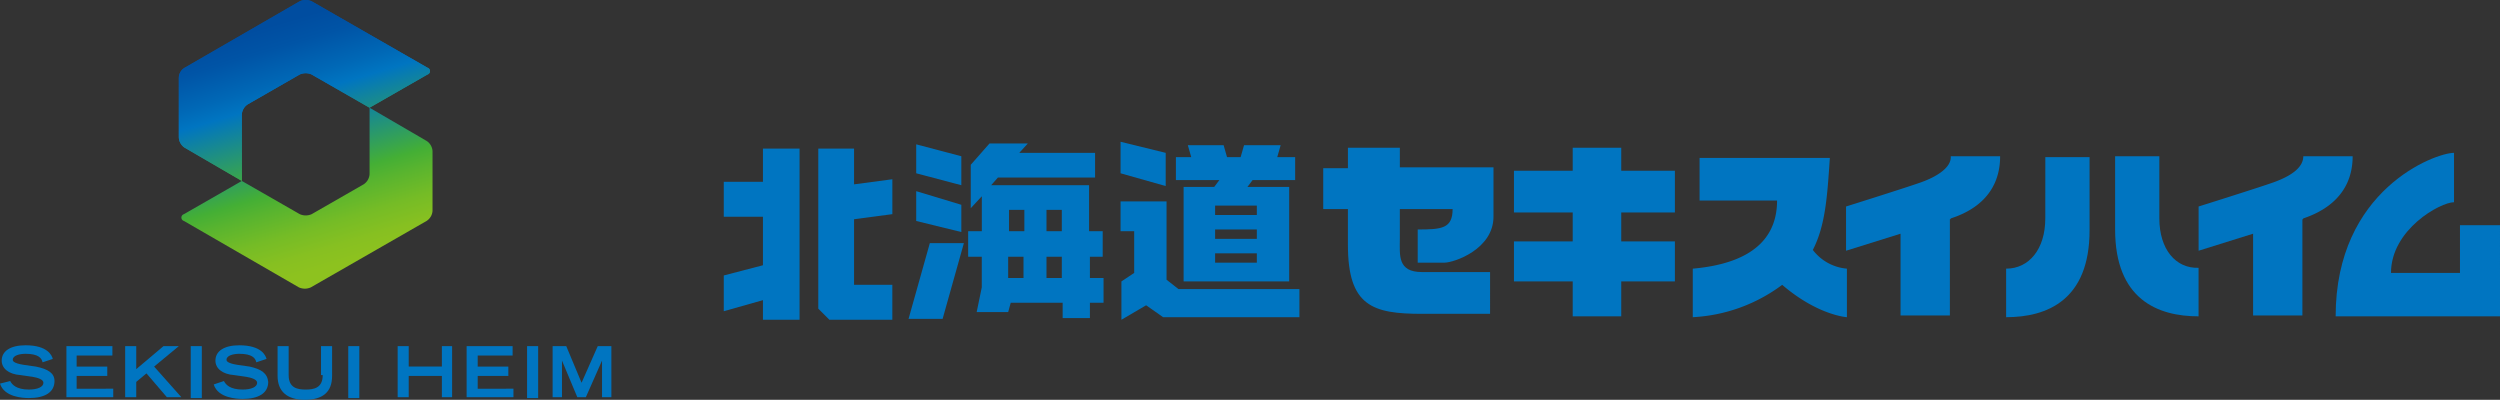
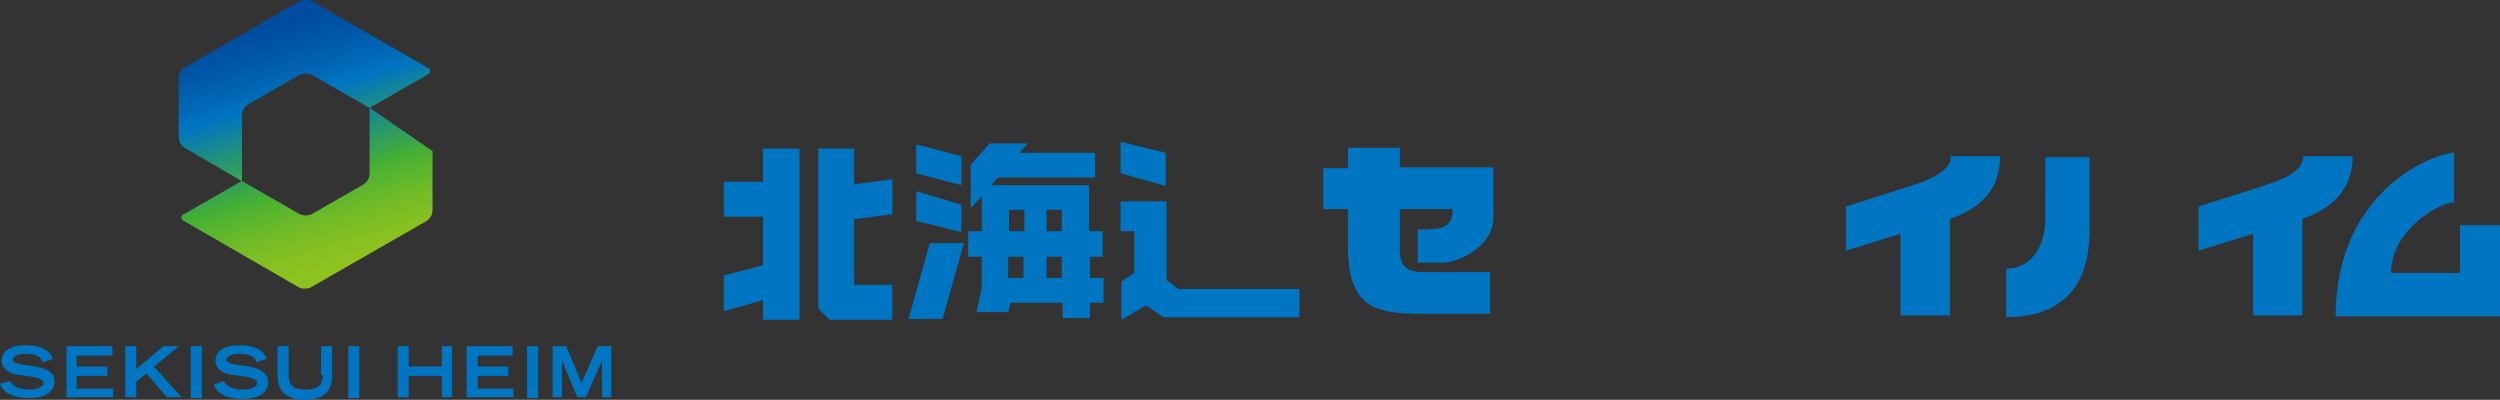
<svg xmlns="http://www.w3.org/2000/svg" xmlns:xlink="http://www.w3.org/1999/xlink" id="logo_new" width="260" height="41.577" viewBox="0 0 260 41.577">
  <rect x="0" y="0" width="260" height="41.577" fill="#333333" stroke="none" />
  <defs>
    <linearGradient id="linear-gradient" x1="0.323" y1="0.159" x2="0.807" y2="1.323" gradientUnits="objectBoundingBox">
      <stop offset="0" stop-color="#004da0" />
      <stop offset="0.098" stop-color="#0054a6" />
      <stop offset="0.242" stop-color="#0068b6" />
      <stop offset="0.317" stop-color="#0075c1" />
      <stop offset="0.638" stop-color="#44af35" />
      <stop offset="0.706" stop-color="#58b42f" />
      <stop offset="0.824" stop-color="#75bc26" />
      <stop offset="0.926" stop-color="#87c021" />
      <stop offset="1" stop-color="#8dc21f" />
    </linearGradient>
    <linearGradient id="linear-gradient-2" x1="0.194" y1="-0.324" x2="0.678" y2="0.84" xlink:href="#linear-gradient" />
  </defs>
  <g id="グループ_3573" data-name="グループ 3573" transform="translate(75.272 14.745)">
    <g id="グループ_3569" data-name="グループ 3569" transform="translate(62.343 0.62)">
      <path id="パス_27176" data-name="パス 27176" d="M163.37,17.4h-5.4v2.125H155.4v4.251h2.568V27.5c0,6.376,2.568,7.173,7.7,7.173h7.084V30.329h-7.084c-2.568,0-2.3-1.771-2.3-3.454v-3.1h5.49c0,2.037-1.151,2.125-3.631,2.125v3.454h2.745c1.063,0,5.136-1.417,5.136-4.782V19.437H163.37Z" transform="translate(-155.4 -17.4)" fill="#0075c1" />
-       <path id="パス_27177" data-name="パス 27177" d="M188.958,17.4H183.91v2.391H177.8V24.13h6.11v3.011H177.8V31.3h6.11v3.631h5.048V31.3h5.579V27.141h-5.579V24.13h5.579V19.791h-5.579Z" transform="translate(-157.963 -17.4)" fill="#0075c1" />
-       <path id="パス_27178" data-name="パス 27178" d="M211.286,28.164c1.328-2.568,1.505-5.668,1.771-9.564H199.508v4.428h8.059c0,5.313-4.782,6.73-8.767,7.084V35.16a16.994,16.994,0,0,0,9.3-3.365c3.719,3.188,6.73,3.365,6.73,3.365V30.112A4.969,4.969,0,0,1,211.286,28.164Z" transform="translate(-160.367 -17.537)" fill="#0075c1" />
      <path id="パス_27179" data-name="パス 27179" d="M224.5,21.145c-1.771.62-7.7,2.48-7.7,2.48v4.6l5.668-1.771v8.5H227.6V24.953a.087.087,0,0,0,.089-.089c1.948-.62,5.136-2.214,5.136-6.465h-5.136C227.781,19.551,226.275,20.525,224.5,21.145Z" transform="translate(-162.427 -17.514)" fill="#0075c1" />
      <path id="パス_27180" data-name="パス 27180" d="M269.092,18.4c0,1.24-1.417,2.125-3.188,2.745s-7.7,2.48-7.7,2.48v4.6l5.668-1.771v8.5H269V24.953a.087.087,0,0,0,.089-.089c1.86-.62,5.136-2.214,5.136-6.465h-5.136Z" transform="translate(-167.165 -17.514)" fill="#0075c1" />
-       <path id="パス_27181" data-name="パス 27181" d="M253,24.865V18.4h-4.6v7.616c0,7.262,4.428,9.033,8.678,9.033V30C254.687,30.089,253,28.053,253,24.865Z" transform="translate(-166.043 -17.514)" fill="#0075c1" />
      <path id="パス_27182" data-name="パス 27182" d="M239.674,24.876c0,3.188-1.683,5.225-4.074,5.225v5.048c4.251,0,8.678-1.771,8.678-9.033V18.5h-4.6Z" transform="translate(-164.578 -17.526)" fill="#0075c1" />
      <path id="パス_27183" data-name="パス 27183" d="M287.229,30.486h-7.173c0-4.516,5.136-7.35,6.553-7.35V18c-1.948,0-12.309,3.808-12.309,17h17.091V25.527h-4.162v4.959Z" transform="translate(-169.007 -17.469)" fill="#0075c1" />
    </g>
    <g id="グループ_3570" data-name="グループ 3570" transform="translate(0 0.708)">
      <path id="パス_27184" data-name="パス 27184" d="M89.074,20.954H85v3.631h4.074v5.048L85,30.695v3.719l4.074-1.151V35.3h3.808V17.5H89.074Z" transform="translate(-85 -17.5)" fill="#0075c1" />
      <path id="パス_27185" data-name="パス 27185" d="M99.819,31.669V24.85l3.985-.531V20.688l-3.985.531V17.5H96.1V34.149L97.251,35.3H103.8V31.669Z" transform="translate(-86.27 -17.5)" fill="#0075c1" />
    </g>
    <g id="グループ_3572" data-name="グループ 3572" transform="translate(41.267)">
      <g id="グループ_3571" data-name="グループ 3571">
        <path id="パス_27186" data-name="パス 27186" d="M136.293,17.851,131.6,16.7v3.277l4.693,1.328Z" transform="translate(-131.6 -16.7)" fill="#0075c1" />
        <path id="パス_27187" data-name="パス 27187" d="M137.622,32.821l-1.24-.974V23.7H131.6v3.1h1.417v4.339l-1.328.886v3.985l2.568-1.505,1.771,1.24H150.2V32.821Z" transform="translate(-131.6 -17.501)" fill="#0075c1" />
      </g>
-       <path id="パス_27188" data-name="パス 27188" d="M150.5,20.731V18.34h-1.86l.354-1.24h-3.808l-.354,1.24h-1.417l-.354-1.24H139.34l.354,1.24H138.1v2.391h4.516l-.531.708H138.9v9.83h10.981v-9.83h-4.339l.531-.708Zm-8.324,8.59v-.974h4.339v.974Zm0-2.48v-.974h4.339v.974Zm0-2.48v-.974h4.339v.974Z" transform="translate(-132.344 -16.746)" fill="#0075c1" />
    </g>
    <path id="パス_27189" data-name="パス 27189" d="M112.293,21.251l-4.693-1.24V17l4.693,1.24Z" transform="translate(-87.586 -16.734)" fill="#0075c1" />
    <path id="パス_27190" data-name="パス 27190" d="M112.293,26.751,107.6,25.6V22.5l4.693,1.417Z" transform="translate(-87.586 -17.364)" fill="#0075c1" />
    <path id="パス_27191" data-name="パス 27191" d="M112.456,28.6h-3.542L106.7,36.481h3.542Z" transform="translate(-87.483 -18.062)" fill="#0075c1" />
    <path id="パス_27192" data-name="パス 27192" d="M127.692,28.678V26.021h-1.417V21.239H116.091l.708-.8h10.1V17.874h-7.881l.886-.974h-3.985l-1.948,2.214V23.63l1.151-1.24h0v3.631H113.7v2.657h1.417v3.188l-.531,2.568h3.277l.266-.974h5.4v1.594h2.834V33.46h1.417V30.892h-1.417V28.678Zm-4.251-2.657h-1.594V23.807h1.594Zm-5.49-2.214h1.594v2.214h-1.594Zm1.505,4.871v2.214h-1.594V28.678Zm3.985,2.214h-1.594V28.678h1.594Z" transform="translate(-88.284 -16.723)" fill="#0075c1" />
  </g>
  <g id="グループ_3577" data-name="グループ 3577">
    <g id="グループ_3575" data-name="グループ 3575" transform="translate(0 35.909)">
      <g id="グループ_3574" data-name="グループ 3574">
        <path id="パス_27193" data-name="パス 27193" d="M3.719,42.814l-1.24-.177c-1.151-.177-1.151-.443-1.151-.531,0-.443.708-.62,1.328-.62,1.328,0,1.683.443,1.771.886h0l1.063-.354h0C5.4,41.663,4.959,40.6,2.657,40.6c-1.594,0-2.48.62-2.48,1.594,0,.8.708,1.417,1.948,1.505l1.24.177c.531.089,1.151.266,1.151.62,0,.443-.62.708-1.505.708-1.328,0-1.771-.531-1.948-.886h0L0,44.585H0C.443,46,2.391,46.09,3.011,46.09c1.683,0,2.657-.62,2.657-1.771C5.668,43.522,5.048,43.08,3.719,42.814Z" transform="translate(0 -40.6)" fill="#0075c1" />
        <path id="パス_27194" data-name="パス 27194" d="M8.863,43.8h3.188v-.974H8.863V41.674h3.719V40.7H7.8v5.313h4.871v-.886H8.863Z" transform="translate(-0.893 -40.611)" fill="#0075c1" />
        <path id="パス_27195" data-name="パス 27195" d="M20.279,40.7H18.685l-2.834,2.391V40.7H14.7v5.313h1.151V44.419l1.063-.886,2.125,2.48h1.505l-2.834-3.188Z" transform="translate(-1.682 -40.611)" fill="#0075c1" />
        <rect id="長方形_4166" data-name="長方形 4166" width="1.151" height="5.402" transform="translate(19.837 0.089)" fill="#0075c1" />
        <path id="パス_27196" data-name="パス 27196" d="M28.819,42.814l-1.24-.177c-1.151-.177-1.151-.443-1.151-.531,0-.443.708-.62,1.328-.62,1.328,0,1.683.443,1.771.886h0l1.063-.354h0c-.089-.354-.531-1.417-2.834-1.417-1.594,0-2.48.62-2.48,1.594,0,.8.708,1.417,1.948,1.505l1.24.177c.531.089,1.151.266,1.151.62,0,.443-.62.708-1.505.708-1.328,0-1.771-.531-1.948-.886h0l-1.063.354h0c.443,1.417,2.391,1.505,3.011,1.505,1.683,0,2.657-.62,2.657-1.771C30.679,43.522,30.059,43.08,28.819,42.814Z" transform="translate(-2.872 -40.6)" fill="#0075c1" />
        <path id="パス_27197" data-name="パス 27197" d="M37.293,43.711c0,1.328-.886,1.505-1.771,1.505s-1.771-.177-1.771-1.505V40.7H32.6v3.1c0,1.594.974,2.48,2.834,2.48s2.834-.8,2.834-2.48V40.7H37.116v3.011Z" transform="translate(-3.731 -40.611)" fill="#0075c1" />
        <rect id="長方形_4167" data-name="長方形 4167" width="1.151" height="5.402" transform="translate(36.219 0.089)" fill="#0075c1" />
        <path id="パス_27198" data-name="パス 27198" d="M51.3,42.825H47.851V40.7H46.7v5.313h1.151V43.8H51.3v2.214h1.063V40.7H51.3Z" transform="translate(-5.344 -40.611)" fill="#0075c1" />
        <path id="パス_27199" data-name="パス 27199" d="M55.951,43.8h3.188v-.974H55.951V41.674h3.631V40.7H54.8v5.313h4.871v-.886H55.951Z" transform="translate(-6.271 -40.611)" fill="#0075c1" />
        <rect id="長方形_4168" data-name="長方形 4168" width="1.151" height="5.402" transform="translate(54.816 0.089)" fill="#0075c1" />
        <path id="パス_27200" data-name="パス 27200" d="M69.593,40.7l-1.683,3.808L66.317,40.7H64.9v5.313h.974V42.205l1.594,3.808h.886l1.683-3.808v3.808h.974V40.7Z" transform="translate(-7.427 -40.611)" fill="#0075c1" />
      </g>
    </g>
    <g id="グループ_3576" data-name="グループ 3576" transform="translate(18.597)">
      <path id="パス_27201" data-name="パス 27201" d="M35.9,8.4" transform="translate(-22.705 -1.006)" fill="#fff" />
      <path id="パス_27202" data-name="パス 27202" d="M27.553,18.868V11.961a1.35,1.35,0,0,1,.62-1.063l5.4-3.1a1.513,1.513,0,0,1,1.24,0l6.022,3.454L46.858,7.8a.369.369,0,0,0,0-.708L34.815.183a1.513,1.513,0,0,0-1.24,0L21.62,7.09A1.229,1.229,0,0,0,21,8.153v6.2a1.35,1.35,0,0,0,.62,1.063Z" transform="translate(-21 -0.05)" fill="url(#linear-gradient)" />
-       <path id="パス_27203" data-name="パス 27203" d="M40.871,12.7v6.907a1.35,1.35,0,0,1-.62,1.063l-5.4,3.1a1.513,1.513,0,0,1-1.24,0l-6.022-3.454-6.022,3.454a.369.369,0,0,0,0,.708l11.955,6.907a1.513,1.513,0,0,0,1.24,0L46.8,24.478a1.35,1.35,0,0,0,.62-1.063v-6.2a1.35,1.35,0,0,0-.62-1.063Z" transform="translate(-21.034 -1.498)" fill="url(#linear-gradient-2)" />
+       <path id="パス_27203" data-name="パス 27203" d="M40.871,12.7v6.907a1.35,1.35,0,0,1-.62,1.063l-5.4,3.1a1.513,1.513,0,0,1-1.24,0l-6.022-3.454-6.022,3.454a.369.369,0,0,0,0,.708l11.955,6.907a1.513,1.513,0,0,0,1.24,0L46.8,24.478a1.35,1.35,0,0,0,.62-1.063v-6.2Z" transform="translate(-21.034 -1.498)" fill="url(#linear-gradient-2)" />
      <path id="パス_27204" data-name="パス 27204" d="M35.9,8.4" transform="translate(-22.705 -1.006)" fill="#fff" />
      <path id="パス_27205" data-name="パス 27205" d="M27.553,18.868V11.961a1.35,1.35,0,0,1,.62-1.063l5.4-3.1a1.513,1.513,0,0,1,1.24,0l6.022,3.454L46.858,7.8a.369.369,0,0,0,0-.708L34.815.183a1.513,1.513,0,0,0-1.24,0L21.62,7.09A1.229,1.229,0,0,0,21,8.153v6.2a1.35,1.35,0,0,0,.62,1.063Z" transform="translate(-21 -0.05)" fill="url(#linear-gradient)" />
      <path id="パス_27206" data-name="パス 27206" d="M40.871,12.7v6.907a1.35,1.35,0,0,1-.62,1.063l-5.4,3.1a1.513,1.513,0,0,1-1.24,0l-6.022-3.454-6.022,3.454a.369.369,0,0,0,0,.708l11.955,6.907a1.513,1.513,0,0,0,1.24,0L46.8,24.478a1.35,1.35,0,0,0,.62-1.063v-6.2a1.35,1.35,0,0,0-.62-1.063Z" transform="translate(-21.034 -1.498)" fill="url(#linear-gradient-2)" />
    </g>
  </g>
</svg>